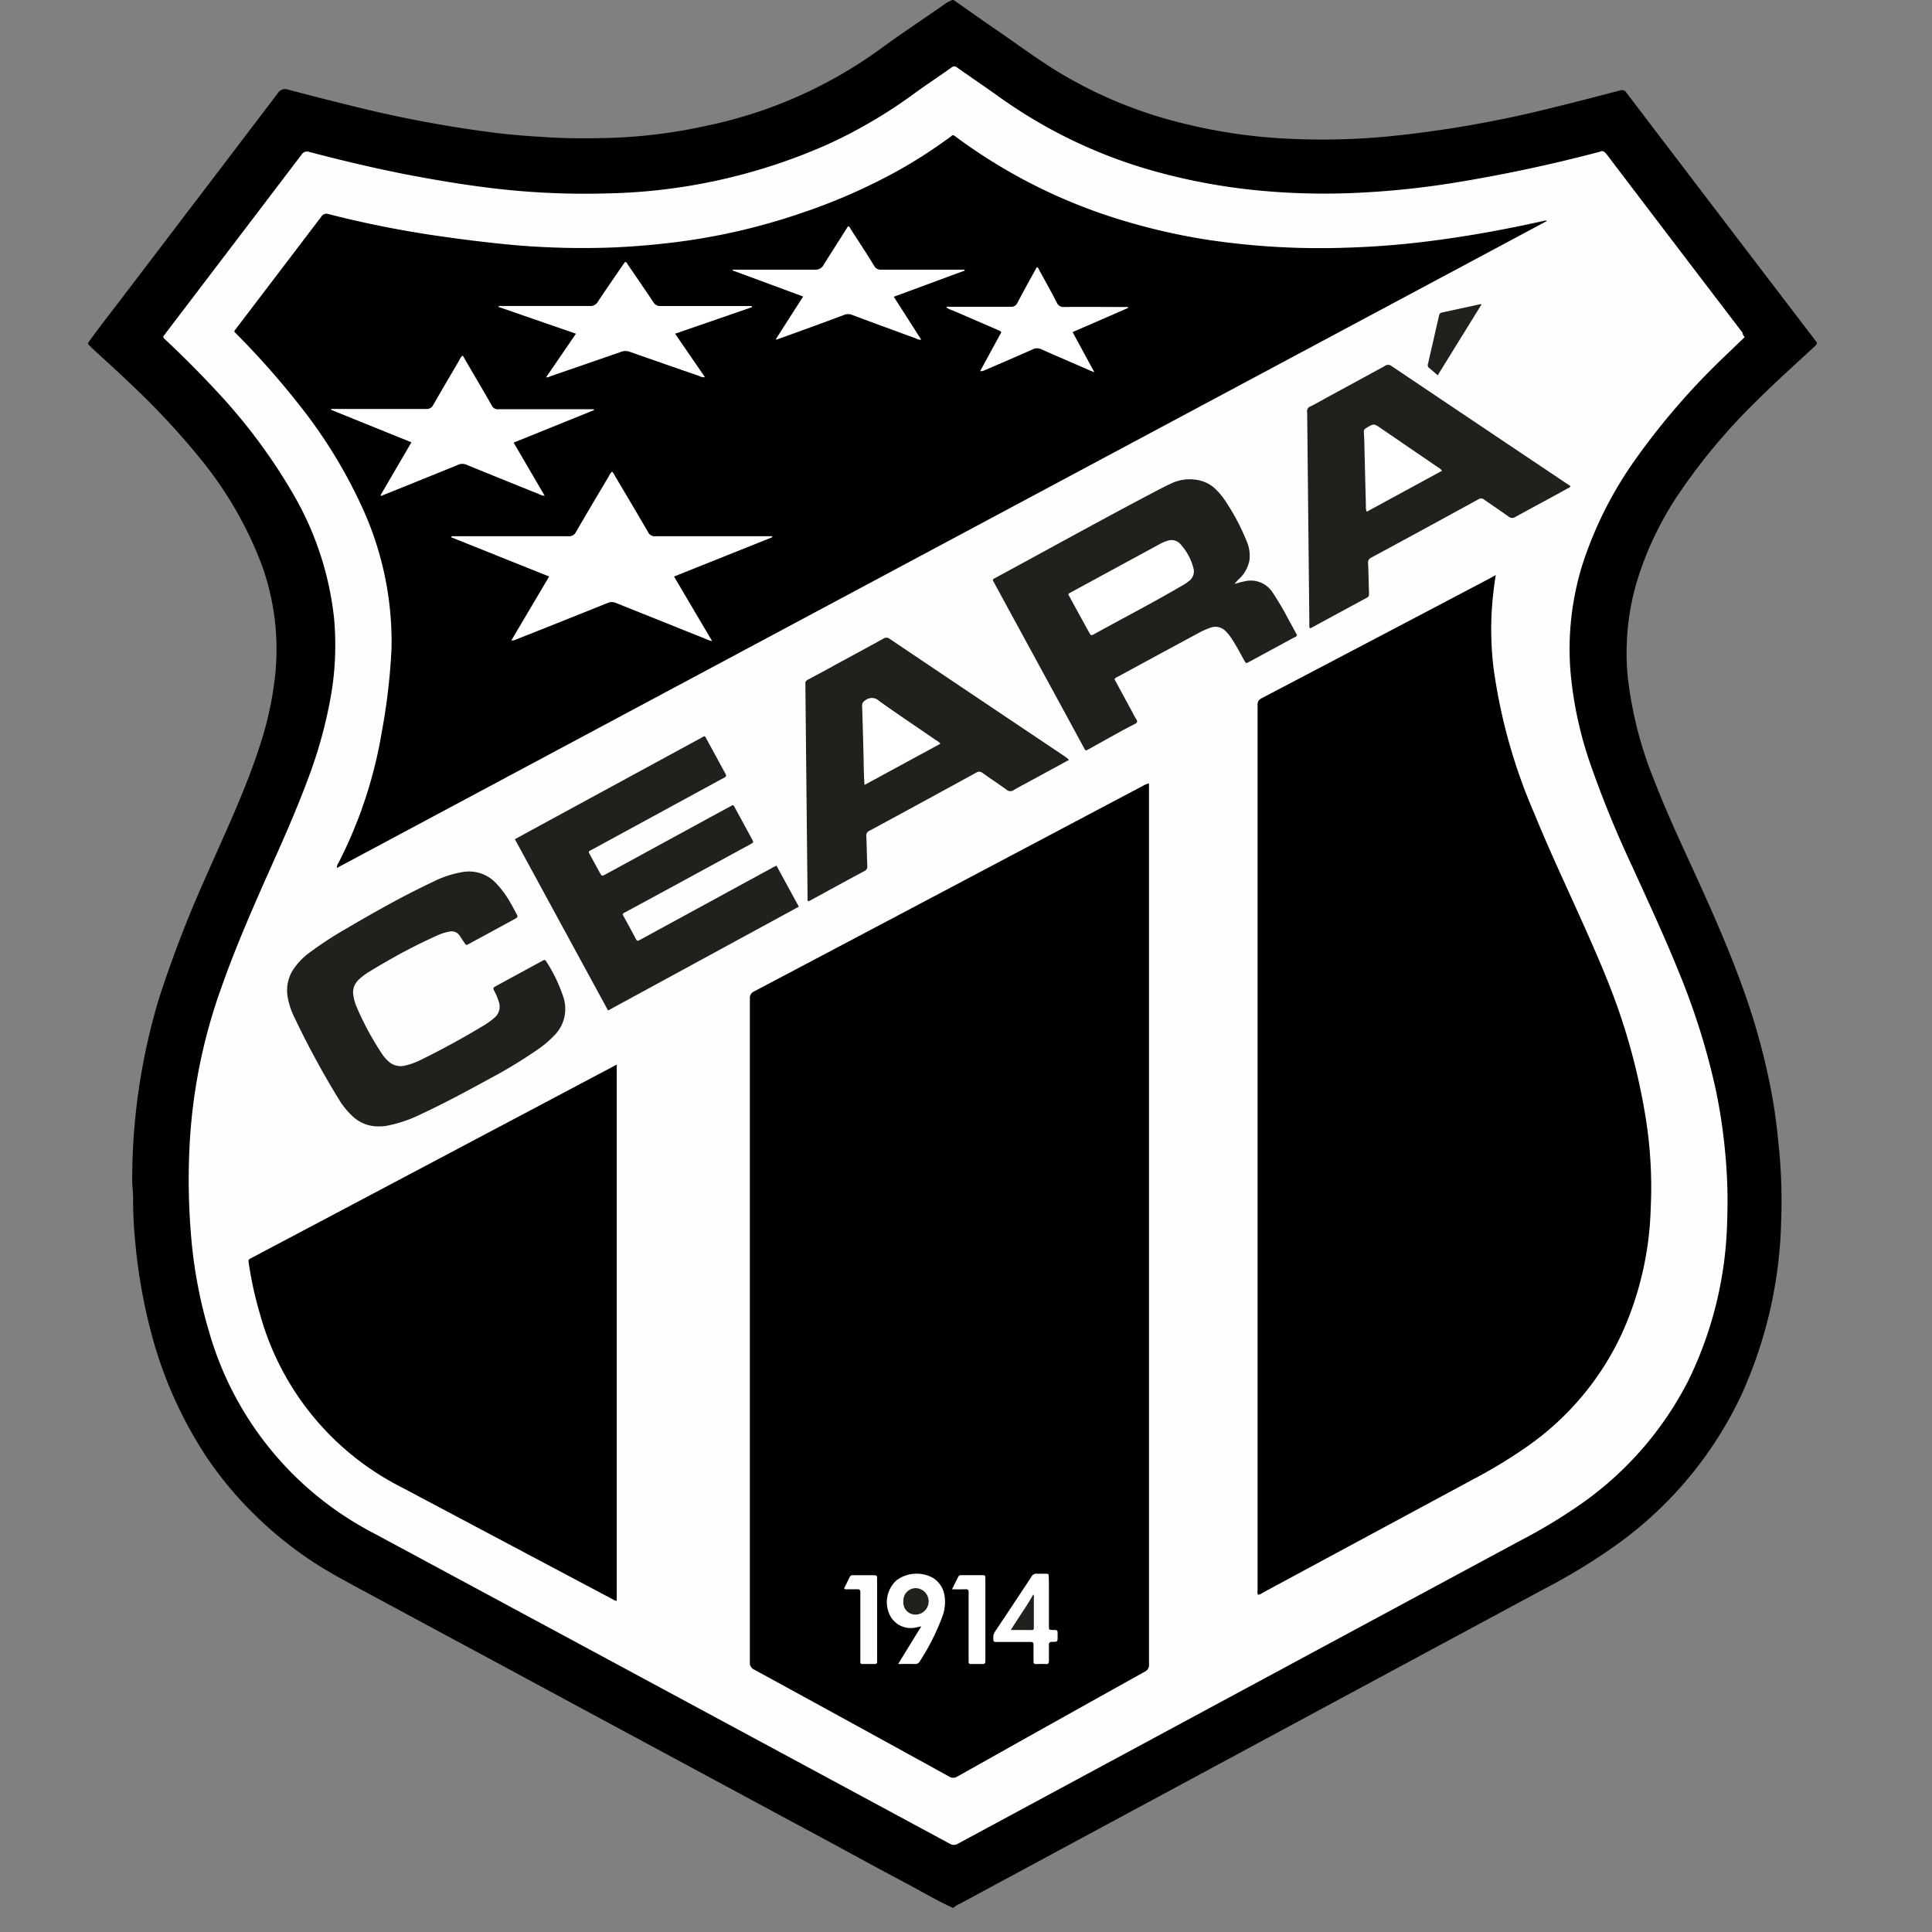
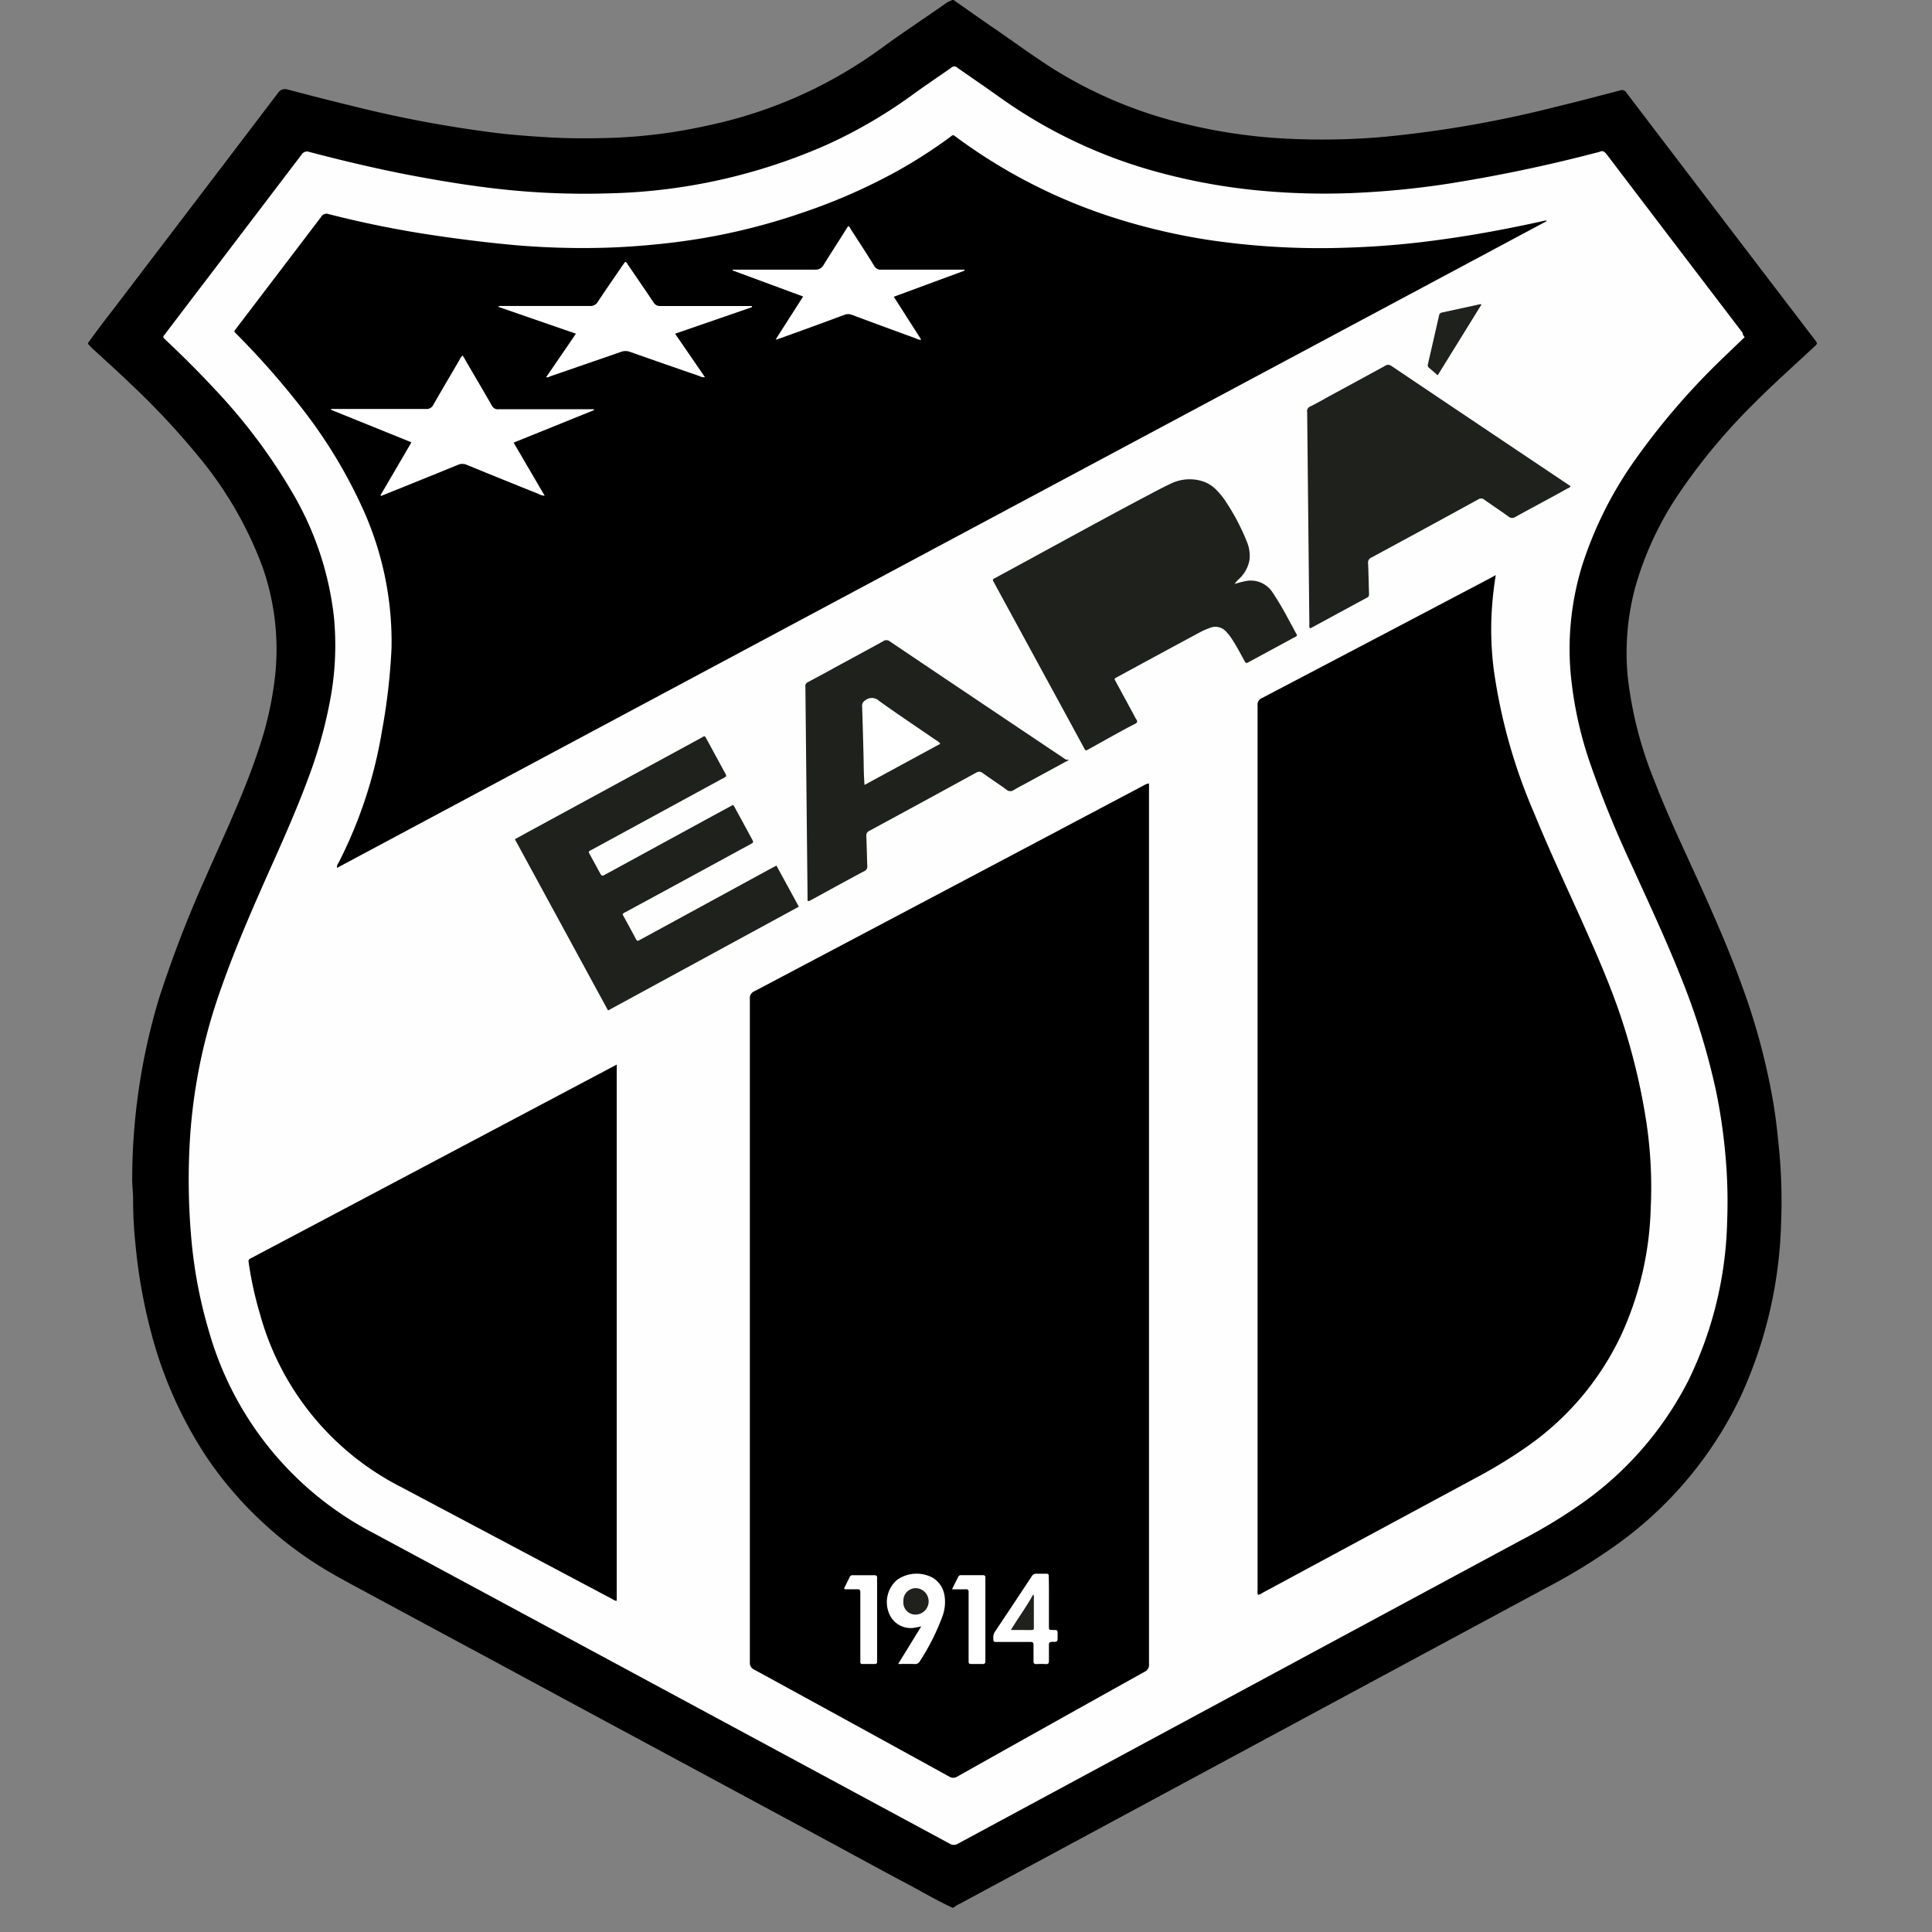
<svg xmlns="http://www.w3.org/2000/svg" width="40" height="40" viewBox="0 0 40 40">
  <rect x="0" y="0" width="40" height="40" fill="#808080" stroke="none" />
  <g id="Grupo_9263" data-name="Grupo 9263" transform="translate(-722 951)">
    <g id="Layer_2" data-name="Layer 2" transform="translate(723.823 -951)">
      <g id="Layer_1" data-name="Layer 1">
        <path id="Caminho_22328" data-name="Caminho 22328" d="M17.919,0c.268.187.534.376.8.559.42.285.827.589,1.256.861a9.131,9.131,0,0,0,2.708,1.137,11.167,11.167,0,0,0,2.078.311,14.6,14.6,0,0,0,2.124-.04,23.544,23.544,0,0,0,3.477-.609c.453-.11.9-.227,1.355-.346a.108.108,0,0,1,.135.048q1.947,2.559,3.9,5.115c.058.077.058.077-.017.147-.412.383-.832.757-1.229,1.156a12.338,12.338,0,0,0-1.529,1.822,6.739,6.739,0,0,0-.935,1.965,5.219,5.219,0,0,0-.163,1.9,8.113,8.113,0,0,0,.55,2.139c.257.668.562,1.314.859,1.965.336.738.664,1.478.941,2.24a13.833,13.833,0,0,1,.659,2.441c.062.366.1.735.134,1.105a11.352,11.352,0,0,1,.032,1.369,9.192,9.192,0,0,1-.847,3.646,8,8,0,0,1-2.489,3,12.31,12.31,0,0,1-1.555.958q-6.055,3.26-12.109,6.524a.545.545,0,0,0-.138.085H17.9c-.335-.153-.651-.342-.976-.514s-.643-.344-.963-.518q-.745-.405-1.493-.806l-1.386-.747-1.494-.805-1.152-.62-1.727-.932c-.38-.206-.762-.41-1.143-.615l-1.791-.965c-.357-.193-.716-.382-1.057-.6a7.855,7.855,0,0,1-1.142-.893A7.729,7.729,0,0,1,2.456,30.17,8.641,8.641,0,0,1,1.3,27.565a11.171,11.171,0,0,1-.32-1.821,8.572,8.572,0,0,1-.047-.918c0-.146-.022-.291-.019-.438a13.025,13.025,0,0,1,.555-3.716,24.622,24.622,0,0,1,.966-2.509c.391-.893.812-1.773,1.114-2.7a7.149,7.149,0,0,0,.327-1.5,5.147,5.147,0,0,0-.271-2.244A7.85,7.85,0,0,0,2.294,9.459,15.85,15.85,0,0,0,.862,7.93c-.254-.246-.52-.481-.779-.722A1.038,1.038,0,0,1,0,7.119V7.1c.221-.311.458-.61.689-.914L1.867,4.639Q2.9,3.284,3.929,1.929a.177.177,0,0,1,.211-.074q.727.193,1.457.37a24.95,24.95,0,0,0,2.834.525c.355.044.711.069,1.068.091.467.029.934.027,1.4.011A10.849,10.849,0,0,0,12.822,2.6a9.351,9.351,0,0,0,3.6-1.6c.442-.324.9-.624,1.351-.94.04-.028.086-.04.127-.065Z" fill-rule="evenodd" />
        <path id="Caminho_22329" data-name="Caminho 22329" d="M222.844,176.088c-.153.146-.3.287-.448.43a14.661,14.661,0,0,0-1.809,2.094,7.986,7.986,0,0,0-1.1,2.18,5.877,5.877,0,0,0-.251,2.19,7.921,7.921,0,0,0,.414,1.943,21.748,21.748,0,0,0,.857,2.1c.336.741.682,1.478.985,2.233a14.49,14.49,0,0,1,.757,2.424,11.548,11.548,0,0,1,.2,1.374,10.641,10.641,0,0,1,.033,1.338,7.908,7.908,0,0,1-.8,3.289,7,7,0,0,1-2.148,2.507,11.076,11.076,0,0,1-1.333.813q-5.822,3.135-11.642,6.274a.161.161,0,0,1-.176,0q-5.959-3.215-11.92-6.425a6.8,6.8,0,0,1-3.414-4.182,9.7,9.7,0,0,1-.353-1.791,13.822,13.822,0,0,1-.049-2.032,11.331,11.331,0,0,1,.656-3.284c.263-.753.579-1.484.9-2.212.312-.7.631-1.4.9-2.127a9.521,9.521,0,0,0,.475-1.731,6.129,6.129,0,0,0,.059-1.609,6.489,6.489,0,0,0-.855-2.568,11.672,11.672,0,0,0-1.609-2.147c-.322-.348-.658-.682-1-1.005-.017-.016-.034-.034-.052-.049s-.025-.044,0-.068.021-.027.031-.04q1.406-1.846,2.811-3.694a.135.135,0,0,1,.168-.059c.655.172,1.314.328,1.979.46.524.1,1.051.192,1.582.261a16.021,16.021,0,0,0,2.611.136,11.807,11.807,0,0,0,4.565-1.019,10.188,10.188,0,0,0,1.776-1.043c.256-.187.521-.361.779-.544a.085.085,0,0,1,.116,0c.292.206.589.406.88.615a10.239,10.239,0,0,0,3.307,1.559,12.408,12.408,0,0,0,2.078.374,14.364,14.364,0,0,0,1.91.051,17.873,17.873,0,0,0,1.983-.192,31.472,31.472,0,0,0,3.087-.647.3.3,0,0,0,.059-.016c.065-.031.1,0,.142.05q1.407,1.852,2.818,3.7C222.8,176.03,222.82,176.055,222.844,176.088Z" transform="translate(-188.546 -169.107)" fill="#fefefe" fill-rule="evenodd" />
        <path id="Caminho_22330" data-name="Caminho 22330" d="M402.214,347.7l-25.047,13.392a.141.141,0,0,1,.029-.1,9.293,9.293,0,0,0,.9-2.723,12.728,12.728,0,0,0,.2-1.724,6.659,6.659,0,0,0-.569-2.832,10.273,10.273,0,0,0-1.371-2.244,16.711,16.711,0,0,0-1.239-1.4c-.019-.02-.037-.04-.058-.058s-.019-.039,0-.06.029-.038.044-.057l1.734-2.278a.128.128,0,0,1,.158-.06,21.456,21.456,0,0,0,2.212.444c.553.081,1.107.15,1.664.2a16.473,16.473,0,0,0,1.88.051c.416-.013.83-.046,1.244-.092a13.013,13.013,0,0,0,2.813-.634,12.021,12.021,0,0,0,1.969-.866,10.419,10.419,0,0,0,1.074-.691c.075-.055.058-.067.146,0a11.216,11.216,0,0,0,3.375,1.7,12.912,12.912,0,0,0,1.869.427,15.689,15.689,0,0,0,2.855.155,17.806,17.806,0,0,0,1.823-.152c.76-.1,1.513-.241,2.261-.408l.03,0Z" transform="translate(-372.013 -343.123)" fill-rule="evenodd" />
        <path id="Caminho_22331" data-name="Caminho 22331" d="M1701.673,2004.45v.108q0,9.062,0,18.123a.154.154,0,0,1-.089.16q-1.941,1.081-3.877,2.169a.156.156,0,0,1-.175,0q-2.013-1.109-4.029-2.21a.152.152,0,0,1-.094-.156q0-6.868,0-13.735a.15.15,0,0,1,.094-.156q3.657-1.931,7.312-3.866l.74-.391A.322.322,0,0,1,1701.673,2004.45Z" transform="translate(-1679.707 -1988.23)" fill-rule="evenodd" />
        <path id="Caminho_22332" data-name="Caminho 22332" d="M2997.429,1471.24a7.459,7.459,0,0,0-.088.84,6.7,6.7,0,0,0,.042,1.082,11.426,11.426,0,0,0,.838,3c.3.736.636,1.453.962,2.176.3.67.6,1.344.834,2.041a13.284,13.284,0,0,1,.5,2,9.08,9.08,0,0,1,.12,1.976,6.722,6.722,0,0,1-.61,2.618,5.858,5.858,0,0,1-1.934,2.3,10.273,10.273,0,0,1-1.107.675l-4.386,2.364a.21.21,0,0,1-.094.041.22.22,0,0,1-.008-.1q0-9.157,0-18.314a.142.142,0,0,1,.086-.15q2.369-1.241,4.736-2.488Z" transform="translate(-2968.284 -1459.334)" fill-rule="evenodd" />
        <path id="Caminho_22333" data-name="Caminho 22333" d="M418.13,2723.7v11.1c-.04.005-.063-.019-.089-.032l-4.375-2.321a5.719,5.719,0,0,1-2.921-3.577,7.583,7.583,0,0,1-.232-1.046c-.012-.084-.014-.084.061-.124l1.751-.926,5.7-3.018Z" transform="translate(-407.184 -2701.659)" fill-rule="evenodd" />
        <path id="Caminho_22334" data-name="Caminho 22334" d="M2320.375,1228.346c.067-.018.131-.039.2-.052a.537.537,0,0,1,.59.229,6.252,6.252,0,0,1,.332.563c.059.107.117.215.174.32-.013.033-.042.039-.065.051l-.923.5c-.069.037-.07.037-.107-.03-.08-.146-.158-.294-.249-.434a1.021,1.021,0,0,0-.126-.161.294.294,0,0,0-.336-.075,1.518,1.518,0,0,0-.2.087q-.867.467-1.733.938a.072.072,0,0,0-.04.038l.377.695c.024.045.046.092.074.134s.024.068-.026.094c-.2.1-.4.213-.593.32l-.359.2c-.075.042-.07.042-.112-.035q-.387-.714-.776-1.427l-1.055-1.938c-.013-.024-.025-.049-.039-.072s-.012-.044.016-.057.03-.016.045-.024c1.066-.576,2.125-1.164,3.2-1.731.138-.073.277-.146.418-.212a.893.893,0,0,1,.6-.062.7.7,0,0,1,.334.189,1.621,1.621,0,0,1,.227.289,4.485,4.485,0,0,1,.4.767.759.759,0,0,1,.063.4.7.7,0,0,1-.219.395C2320.436,1228.273,2320.409,1228.308,2320.375,1228.346Z" transform="translate(-2296.64 -1216.256)" fill="#1f211d" fill-rule="evenodd" />
        <path id="Caminho_22335" data-name="Caminho 22335" d="M1096.593,1884.989a.266.266,0,0,1-.085.054l-2.672,1.455c-.11.06-.105.038-.047.146l.181.332c.048.088.048.088.132.042l2.2-1.2.427-.231c.029.014.035.039.047.059l.346.637c.042.077.041.077-.035.119l-1.578.859-1,.542a.114.114,0,0,0-.061.048c.092.169.187.341.279.515.026.048.051.028.082.011l.942-.513,1.8-.981.083-.042.463.85-3.95,2.149-1.929-3.546.246-.135,3.6-1.957c.094-.051.077-.065.133.037l.371.682A.145.145,0,0,1,1096.593,1884.989Z" transform="translate(-1083.381 -1868.919)" fill="#1f211d" fill-rule="evenodd" />
-         <path id="Caminho_22336" data-name="Caminho 22336" d="M511.128,2235.218a.766.766,0,0,1-.548-.212,1.608,1.608,0,0,1-.277-.34,17.93,17.93,0,0,1-.934-1.723,1.485,1.485,0,0,1-.136-.437.787.787,0,0,1,.138-.562,1.377,1.377,0,0,1,.314-.32,7.277,7.277,0,0,1,.734-.482c.6-.353,1.2-.692,1.832-.99a2.136,2.136,0,0,1,.609-.2.765.765,0,0,1,.682.22,2.017,2.017,0,0,1,.309.418c.042.07.079.143.118.215s.041.079-.033.12l-.35.191-.592.322c-.062.033-.062.032-.1-.026s-.067-.1-.1-.151a.2.2,0,0,0-.2-.078,1.03,1.03,0,0,0-.253.079,11.362,11.362,0,0,0-1.071.55c-.122.068-.241.141-.36.214a1.191,1.191,0,0,0-.21.163.353.353,0,0,0-.1.327,1,1,0,0,0,.068.234,6.069,6.069,0,0,0,.519.96.8.8,0,0,0,.124.149.377.377,0,0,0,.358.1,1.434,1.434,0,0,0,.316-.114c.45-.22.888-.461,1.317-.719a1.5,1.5,0,0,0,.207-.15.3.3,0,0,0,.1-.34,1.332,1.332,0,0,0-.1-.236c-.022-.04-.011-.059.026-.079l.987-.537c.028-.015.047-.019.066.013a3.177,3.177,0,0,1,.364.763.777.777,0,0,1-.2.781,2.146,2.146,0,0,1-.335.283,9.911,9.911,0,0,1-.986.6c-.469.256-.939.511-1.423.736a2.808,2.808,0,0,1-.723.246A1.032,1.032,0,0,1,511.128,2235.218Z" transform="translate(-505.105 -2211.897)" fill="#1f211d" fill-rule="evenodd" />
-         <path id="Caminho_22337" data-name="Caminho 22337" d="M1840.384,1634.827l-.823.448c-.107.059-.217.114-.322.177a.12.12,0,0,1-.155-.011c-.159-.116-.326-.224-.486-.339a.111.111,0,0,0-.137-.01q-1.106.606-2.215,1.206a.1.1,0,0,0-.06.1c.009.208.012.416.02.623a.1.1,0,0,1-.054.106c-.378.2-.754.409-1.131.614l-.035.013c-.024-.017-.016-.039-.016-.057q-.023-2.194-.045-4.387a.4.4,0,0,0,0-.051c-.007-.048.015-.073.056-.095.189-.1.377-.2.566-.306.329-.179.658-.356.986-.537a.112.112,0,0,1,.136,0q1.823,1.227,3.648,2.449Z" transform="translate(-1820.073 -1619.095)" fill="#1f211d" fill-rule="evenodd" />
+         <path id="Caminho_22337" data-name="Caminho 22337" d="M1840.384,1634.827l-.823.448c-.107.059-.217.114-.322.177a.12.12,0,0,1-.155-.011c-.159-.116-.326-.224-.486-.339a.111.111,0,0,0-.137-.01q-1.106.606-2.215,1.206a.1.1,0,0,0-.06.1c.009.208.012.416.02.623a.1.1,0,0,1-.054.106c-.378.2-.754.409-1.131.614l-.035.013c-.024-.017-.016-.039-.016-.057q-.023-2.194-.045-4.387c-.007-.048.015-.073.056-.095.189-.1.377-.2.566-.306.329-.179.658-.356.986-.537a.112.112,0,0,1,.136,0q1.823,1.227,3.648,2.449Z" transform="translate(-1820.073 -1619.095)" fill="#1f211d" fill-rule="evenodd" />
        <path id="Caminho_22338" data-name="Caminho 22338" d="M3118.851,939.284a.152.152,0,0,1-.009-.081q-.023-2.183-.045-4.367a.1.1,0,0,0,0-.02.106.106,0,0,1,.072-.127c.125-.062.246-.132.369-.2.389-.211.778-.422,1.166-.635a.112.112,0,0,1,.137,0q1.832,1.232,3.666,2.46l.041.029c-.012.031-.041.037-.064.049-.358.2-.718.389-1.076.587a.117.117,0,0,1-.145-.009c-.163-.117-.331-.229-.495-.344a.1.1,0,0,0-.127-.011q-1.106.607-2.216,1.206a.11.11,0,0,0-.067.12c.009.208.012.416.019.624,0,.036,0,.064-.039.084q-.579.313-1.158.628A.07.07,0,0,1,3118.851,939.284Z" transform="translate(-3093.556 -926.277)" fill="#1f211d" fill-rule="evenodd" />
        <path id="Caminho_22339" data-name="Caminho 22339" d="M3427.871,779.258c-.066-.057-.122-.108-.179-.154a.071.071,0,0,1-.022-.082l.229-1a.07.07,0,0,1,.057-.063l.8-.174s.006,0,.021.008Z" transform="translate(-3399.928 -771.488)" fill="#1f211d" fill-rule="evenodd" />
-         <path id="Caminho_22340" data-name="Caminho 22340" d="M929.613,1208.216h.106c.771,0,1.541,0,2.312,0a.159.159,0,0,0,.16-.092c.224-.386.452-.77.68-1.153a.257.257,0,0,1,.065-.093.277.277,0,0,1,.055.081c.231.39.463.779.69,1.171a.151.151,0,0,0,.152.086c.77,0,1.541,0,2.311,0h.108l0,.021-2.033.813.788,1.336a.317.317,0,0,1-.105-.033l-1.885-.755a.213.213,0,0,0-.174,0q-.947.382-1.9.758a.2.2,0,0,1-.093.019l.783-1.325-2.032-.814C929.611,1208.23,929.612,1208.223,929.613,1208.216Z" transform="translate(-922.087 -1197.114)" fill="#fff" fill-rule="evenodd" />
        <path id="Caminho_22341" data-name="Caminho 22341" d="M622.923,912.58l.639-1.094-1.663-.673,0-.018h.105c.62,0,1.241,0,1.861,0a.151.151,0,0,0,.151-.087c.179-.313.363-.624.545-.935a.188.188,0,0,1,.063-.084c.02.033.04.064.058.1.182.312.366.622.545.936a.134.134,0,0,0,.137.076c.62,0,1.24,0,1.861,0h.112l.006.018-1.665.673.643,1.1a.286.286,0,0,1-.123-.036q-.748-.3-1.494-.605a.211.211,0,0,0-.175,0q-.761.31-1.523.616l-.074.029Z" transform="translate(-616.867 -902.328)" fill="#fff" fill-rule="evenodd" />
        <path id="Caminho_22342" data-name="Caminho 22342" d="M1049.6,672l.616-.9-1.613-.558a.1.1,0,0,1,.072-.016c.61,0,1.22,0,1.83,0a.172.172,0,0,0,.165-.088c.163-.247.333-.49.5-.735.021-.031.043-.061.064-.09.038.009.047.042.063.066.175.255.351.511.523.769a.157.157,0,0,0,.149.079c.63,0,1.261,0,1.893,0-.011.011,0,0,0,.011a.011.011,0,0,1,0,.008.059.059,0,0,1-.017.01l-1.576.544.618.9a.189.189,0,0,1-.116-.024q-.719-.247-1.436-.5a.263.263,0,0,0-.186,0c-.491.171-.983.34-1.475.51A.086.086,0,0,1,1049.6,672Z" transform="translate(-1040.115 -664.191)" fill="#fff" fill-rule="evenodd" />
        <path id="Caminho_22343" data-name="Caminho 22343" d="M1650.349,581.332l.568-.888-1.458-.539c0-.006,0-.011,0-.017.034,0,.069,0,.1,0,.532,0,1.063,0,1.6,0a.188.188,0,0,0,.186-.105c.165-.266.336-.528.5-.791.038,0,.044.034.057.056.162.252.326.5.484.758a.15.15,0,0,0,.146.082c.539,0,1.077,0,1.616,0h.111l0,.02-1.465.541.568.888a.144.144,0,0,1-.1-.021c-.444-.163-.888-.325-1.331-.491a.217.217,0,0,0-.165,0c-.456.17-.913.337-1.369.5A.071.071,0,0,1,1650.349,581.332Z" transform="translate(-1636.112 -574.305)" fill="#fff" fill-rule="evenodd" />
-         <path id="Caminho_22344" data-name="Caminho 22344" d="M2196.949,685.394l.185-.342c.068-.126.138-.251.205-.377.055-.1.074-.089-.044-.141l-.927-.4a.406.406,0,0,1-.119-.058c.017-.028.043-.014.063-.014.423,0,.845,0,1.267,0a.137.137,0,0,0,.142-.084c.13-.247.265-.491.4-.736.037.012.042.045.055.07.12.218.241.435.355.655a.149.149,0,0,0,.156.1c.416-.005.831,0,1.247,0h.076l0,.02-1.148.5.451.831c-.059-.024-.1-.038-.132-.054-.321-.14-.643-.278-.963-.42a.2.2,0,0,0-.182,0c-.332.148-.667.291-1,.435A.148.148,0,0,1,2196.949,685.394Z" transform="translate(-2178.478 -677.711)" fill="#fff" fill-rule="evenodd" />
        <path id="Caminho_22345" data-name="Caminho 22345" d="M2044.087,4027.912l.479-.779c-.056.012-.1.022-.141.029a.482.482,0,0,1-.53-.308.61.61,0,0,1,.164-.679.7.7,0,0,1,.75-.045.526.526,0,0,1,.241.385.849.849,0,0,1-.05.421,4.634,4.634,0,0,1-.463.918.109.109,0,0,1-.107.059C2044.323,4027.909,2044.214,4027.912,2044.087,4027.912Z" transform="translate(-2027.315 -3993.461)" fill="#fff" fill-rule="evenodd" />
        <path id="Caminho_22346" data-name="Caminho 22346" d="M2317.548,4026.643c0,.17,0,.34,0,.511,0,.076,0,.076.08.078.1,0,.1,0,.1.1v.031c0,.112,0,.116-.113.115-.057,0-.069.021-.067.072,0,.1,0,.211,0,.316,0,.05-.01.076-.067.072a1.72,1.72,0,0,0-.194,0c-.045,0-.059-.016-.058-.059,0-.112,0-.225,0-.337,0-.051-.017-.063-.065-.062-.228,0-.456,0-.684,0-.083,0-.081,0-.084-.085a.212.212,0,0,1,.039-.134q.377-.564.751-1.131a.112.112,0,0,1,.115-.063c.054,0,.109,0,.163,0,.079,0,.08,0,.081.087C2317.549,4026.316,2317.548,4026.48,2317.548,4026.643Z" transform="translate(-2297.654 -3993.485)" fill="#fff" fill-rule="evenodd" />
        <path id="Caminho_22347" data-name="Caminho 22347" d="M1934.33,4030.391c.038-.076.079-.157.118-.238a.063.063,0,0,1,.067-.034h.439c.044,0,.063.015.06.059s0,.075,0,.112v1.553c0,.024,0,.048,0,.072s-.014.042-.043.042h-.266c-.033,0-.04-.018-.039-.045s0-.048,0-.072v-1.308c0-.021,0-.041,0-.062,0-.043-.014-.062-.059-.06-.078,0-.157,0-.235,0A.038.038,0,0,1,1934.33,4030.391Z" transform="translate(-1918.677 -3997.506)" fill="#fefefe" fill-rule="evenodd" />
        <path id="Caminho_22348" data-name="Caminho 22348" d="M2210.47,4030.412c.048-.1.088-.174.126-.253a.062.062,0,0,1,.064-.04c.15,0,.3,0,.449,0,.04,0,.055.017.052.055,0,.02,0,.04,0,.061v1.613c0,.021,0,.041,0,.061s-.01.049-.046.049c-.085,0-.17,0-.255,0-.035,0-.048-.016-.046-.05s0-.047,0-.072v-1.307c0-.024,0-.048,0-.072s-.015-.047-.049-.046C2210.674,4030.413,2210.582,4030.412,2210.47,4030.412Z" transform="translate(-2192.583 -3997.507)" fill="#fff" fill-rule="evenodd" />
-         <path id="Caminho_22349" data-name="Caminho 22349" d="M2508,1383.657a.08.08,0,0,1,.042-.037l1.841-1a.8.8,0,0,1,.178-.076.243.243,0,0,1,.254.065,1.161,1.161,0,0,1,.276.506.245.245,0,0,1-.084.258.793.793,0,0,1-.117.082c-.61.359-1.24.684-1.859,1.026-.036.02-.062.034-.088-.016C2508.295,1384.2,2508.146,1383.925,2508,1383.657Z" transform="translate(-2487.705 -1371.35)" fill="#fff" fill-rule="evenodd" />
        <path id="Caminho_22350" data-name="Caminho 22350" d="M1980.47,1787.405c-.018-.222-.016-.426-.021-.63-.009-.334-.017-.667-.029-1a.122.122,0,0,1,.066-.121.214.214,0,0,1,.286.012c.387.277.784.542,1.177.812a.3.3,0,0,1,.092.074Z" transform="translate(-1964.394 -1771.154)" fill="#fff" fill-rule="evenodd" />
-         <path id="Caminho_22351" data-name="Caminho 22351" d="M3265.641,1086.977l-1.557.847a.225.225,0,0,1-.018-.121c-.011-.4-.021-.8-.031-1.2,0-.109-.006-.218-.012-.327a.078.078,0,0,1,.045-.081c.162-.1.162-.1.318.009l1.17.8A.236.236,0,0,1,3265.641,1086.977Z" transform="translate(-3237.609 -1077.23)" fill="#fff" fill-rule="evenodd" />
        <path id="Caminho_22352" data-name="Caminho 22352" d="M2086.363,4063.907a.249.249,0,0,1-.263-.273.257.257,0,0,1,.265-.274.274.274,0,0,1,0,.547Z" transform="translate(-2069.219 -4030.479)" fill="#20211d" fill-rule="evenodd" />
        <path id="Caminho_22353" data-name="Caminho 22353" d="M2361,4080.126c.156-.258.324-.482.463-.736a.1.1,0,0,1,.013.073q0,.3,0,.591c0,.072,0,.073-.073.073Z" transform="translate(-2341.894 -4046.379)" fill="#20211d" fill-rule="evenodd" />
      </g>
    </g>
    <rect id="Retângulo_6693" data-name="Retângulo 6693" width="40" height="40" transform="translate(722 -951)" fill="none" />
  </g>
</svg>